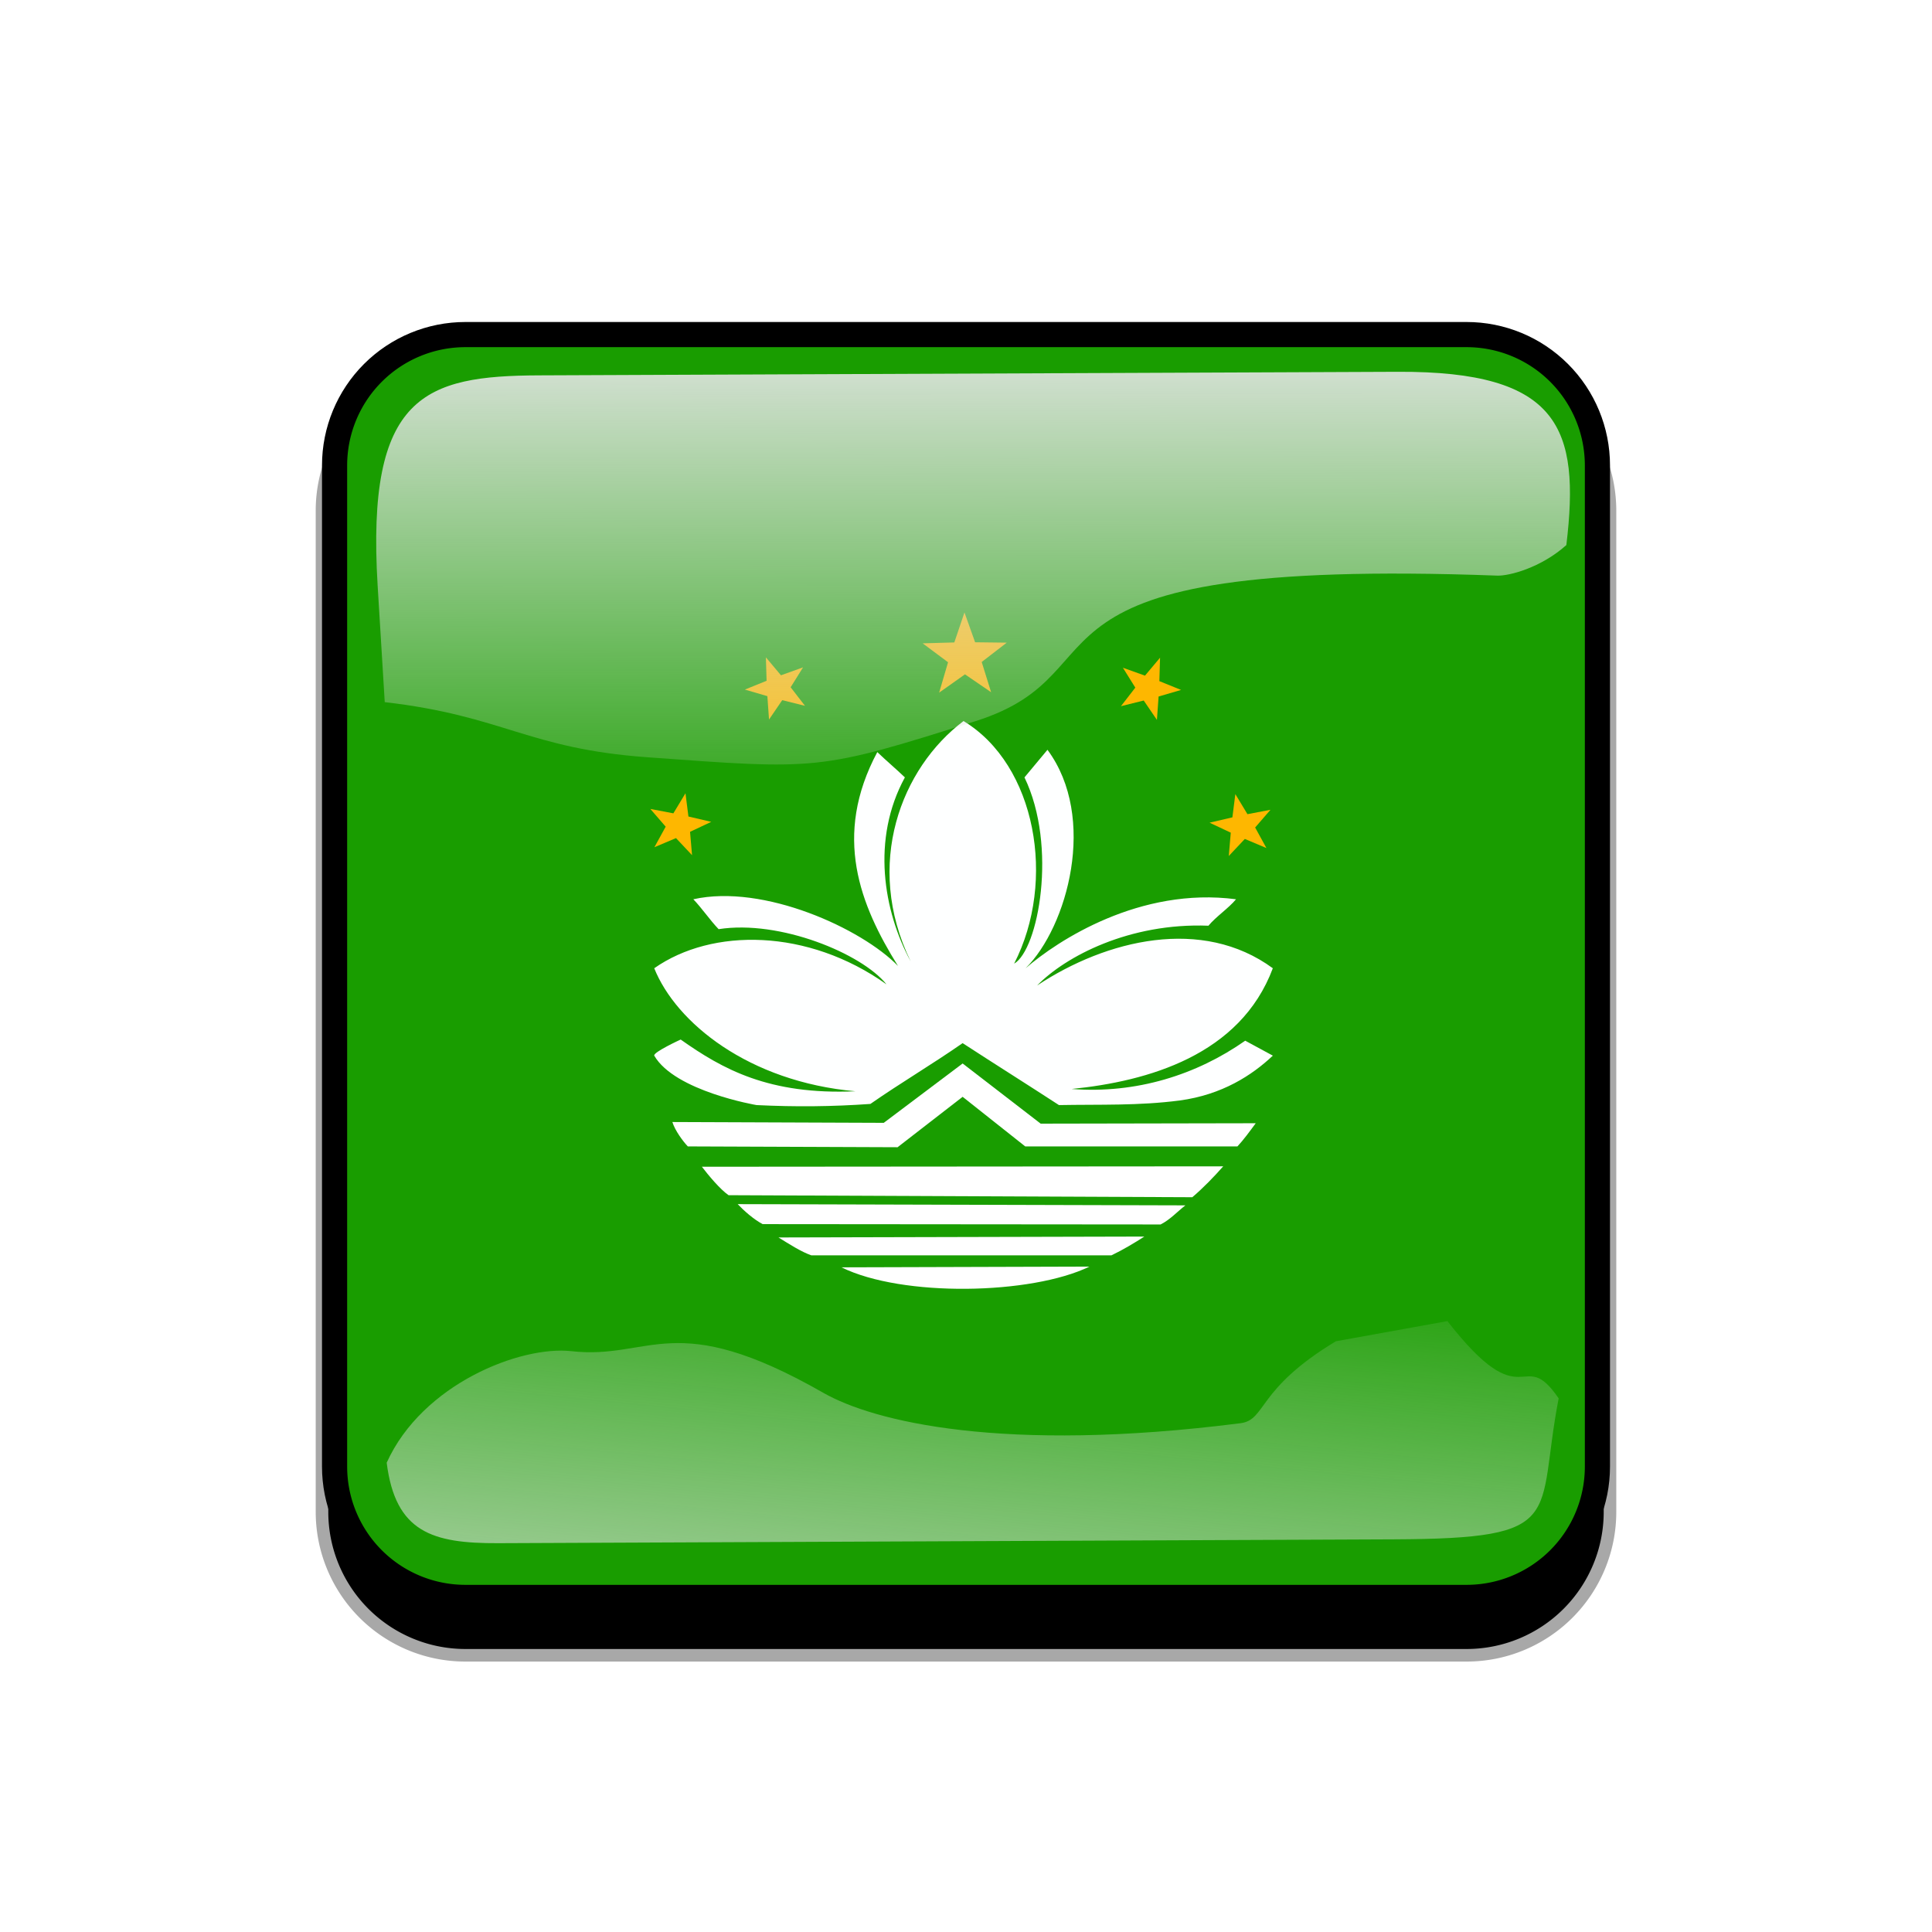
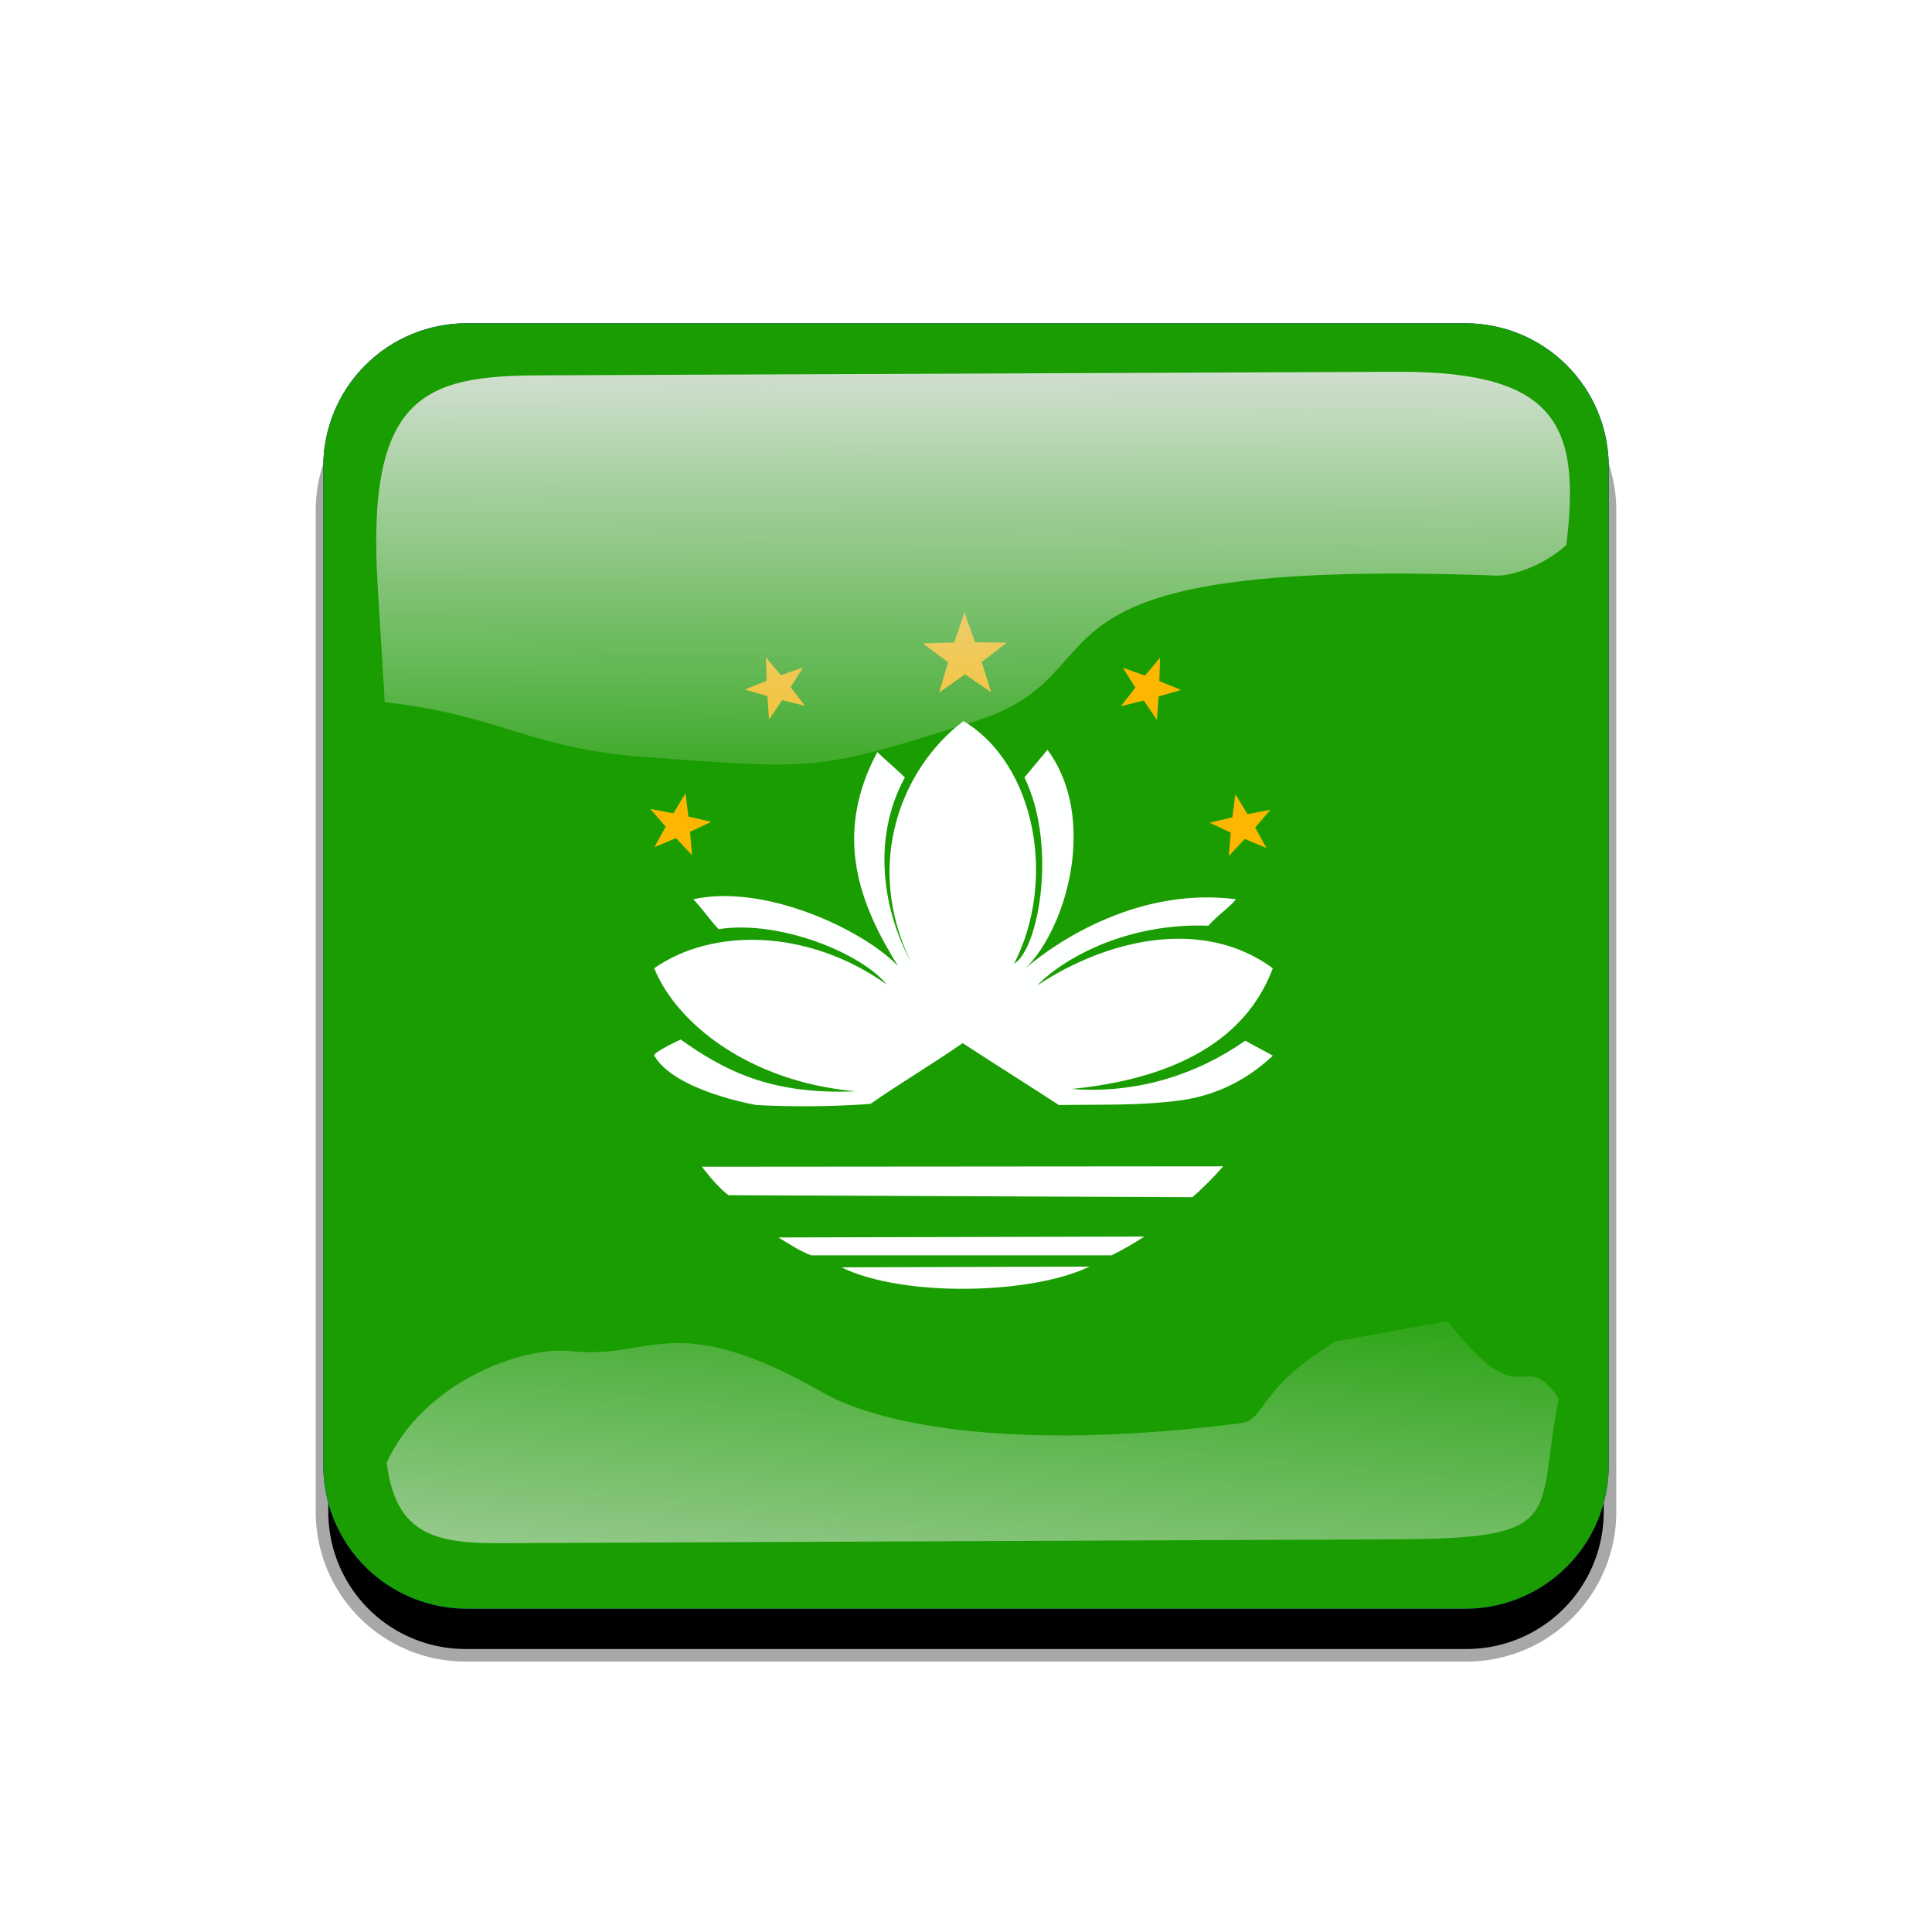
<svg xmlns="http://www.w3.org/2000/svg" xmlns:xlink="http://www.w3.org/1999/xlink" viewBox="0 0 768 768">
  <defs>
    <clipPath id="clipPathFlag">
      <path d="m57.5.5h397a57,57 0 0,1 57,57v397a57,57 0 0,1 -57,57h-397a57,57 0 0,1 -57-57v-397a57,57 0 0,1 57-57" />
    </clipPath>
    <clipPath id="clipPath5796">
-       <path d="m57,0h398a57,57 0 0,1 57,57v398a57,57 0 0,1 -57,57h-398a57,57 0 0,1 -57-57v-398a57,57 0 0,1 57-57" />
-     </clipPath>
+       </clipPath>
    <filter id="filter5740">
      <feGaussianBlur stdDeviation="5.12" />
    </filter>
    <filter id="filter5912">
      <feGaussianBlur stdDeviation="17.92" />
    </filter>
    <linearGradient id="linearGradient3852-0">
      <stop offset="0" stop-color="#dbe3db" />
      <stop offset="1" stop-color="#dbe3db" stop-opacity="0" />
    </linearGradient>
    <linearGradient gradientTransform="matrix(1.157,0,0,1.317,-91.204,-253.988)" gradientUnits="userSpaceOnUse" id="linearGradient5122" x1="342.188" x2="358.076" xlink:href="#linearGradient3852-0" y1="705.758" y2="523.407" />
    <linearGradient gradientTransform="matrix(.953,0,0,.866,11.575,-4.502)" gradientUnits="userSpaceOnUse" id="linearGradient5125" x1="405.263" x2="405.746" xlink:href="#linearGradient3852-0" y1="118.065" y2="360.922" />
  </defs>
  &gt;
  <g transform="translate(90,90)">
    <path d="m95,56h398a57,57 0 0,1 57,57v398a57,57 0 0,1 -57,57h-398a57,57 0 0,1 -57-57v-398a57,57 0 0,1 57-57" filter="url(#filter5912)" id="shadow" stroke="#a8a8a8" stroke-width="5" />
  </g>
  <g clip-path="url(#clipPathFlag)" transform="translate(128,128)">
    <path d="m57,0h398a57,57 0 0,1 57,57v398a57,57 0 0,1 -57,57h-398a57,57 0 0,1 -57-57v-398a57,57 0 0,1 57-57" fill="#00f" id="mask" />
    <g id="flag" transform="matrix(1.032,0,0,1.032,-128,1.153985e-5)">
      <path d="m0-8e-005h744.094v496.063h-744.094z" fill="#199d00" fill-rule="evenodd" transform="translate(0,6.103516e-5)" />
      <path d="m370.795,277.772c-11.663,8.12-23.864,15.299-35.527,23.419-14.615,1.034-28.788,1.181-43.846.443 0,0-31.445-5.314-39.417-19.044-.443-1.329 10.186-6.201 10.186-6.201 16.092,11.368 33.955,21.407 67.32,19.931-41.189-3.691-69.091-26.426-77.506-47.39 22.292-15.649 59.2-15.354 89.464,6.2-9.448-11.81-41.041-24.949-64.662-21.258-3.396-3.544-6.348-7.973-9.744-11.516 27.164-6.053 64.958,11.368 78.835,25.688-14.615-23.473-25.245-50.047-7.972-82.378 3.395,3.248 7.234,6.496 10.629,9.744-12.991,23.768-8.267,51.523 2.215,70.862-18.159-37.498-3.544-74.553 20.372-92.564 27.902,16.83 35.875,61.562 19.488,93.451 9.3-5.315 16.83-45.176 3.986-71.749l8.858-10.629c19.34,26.13 7.677,68.205-8.415,84.149 12.253-10.63 43.993-31.445 81.049-26.573-2.953,3.543-7.677,6.643-10.63,10.186-30.412-1.181-55.065,11.81-65.99,23.03 26.721-17.715 63.628-26.574 90.792-6.643-12.548,33.512-48.128,43.551-77.506,46.503 24.949,1.919 48.128-5.462 66.877-18.601l10.629,5.758c-7.972,7.529-19.487,15.058-35.874,17.272-15.796,2.067-30.707,1.477-46.503,1.772-12.253-7.972-24.855-15.891-37.108-23.862z" fill="#feffff" fill-rule="evenodd" />
-       <path d="m370.795,285.612-30.378,22.861-81.424-.313c1,3.281 4.113,7.474 5.95,9.395l80.798.314 25.054-19.417 24.114,19.103h81.738c2.349-2.505 4.854-5.95 7.046-8.925l-82.834.157-30.064-23.175z" fill="#fff" fill-rule="evenodd" />
      <path d="m324.132,364.134c23.384,11.542 73.074,10.595 95.518-.283l-95.518.283z" fill="#fff" fill-rule="evenodd" />
      <path d="m270.359,325.385 200.808-.157c-3.497,3.967-7.621,8.247-11.901,11.9l-178.627-.782c-3.353-2.325-7.813-7.75-10.28-10.961z" fill="#fff" fill-rule="evenodd" />
-       <path d="m284.153,339.79 172.45.471c-3.236,2.505-5.845,5.48-9.551,7.359l-153.298-.13c-3.539-1.902-7.169-5.133-9.601-7.7z" fill="#fff" fill-rule="evenodd" />
      <path d="m299.862,352.624 140.927-.344c-3.758,2.413-7.986,4.983-12.683,7.24h-115.561c-3.915-1.359-8.456-4.284-12.683-6.896z" fill="#fff" fill-rule="evenodd" />
      <path d="m205.584,128.736-10.016-6.849-9.903,7.012 3.419-11.642-9.729-7.251 12.129-.347 3.89-11.494 4.078,11.429 12.133.148-9.609,7.409 3.608,11.585z" fill="#feb700" fill-rule="evenodd" transform="matrix(.693,.271,-.271,.693,338.05,8.337)" />
      <path d="m205.584,128.736-10.016-6.849-9.903,7.012 3.419-11.642-9.729-7.251 12.129-.347 3.89-11.494 4.078,11.429 12.133.148-9.609,7.409 3.608,11.585z" fill="#feb700" fill-rule="evenodd" transform="matrix(1.005,0,0,1.005,175.153,13.221)" />
      <path d="m205.584,128.736-10.016-6.849-9.903,7.012 3.419-11.642-9.729-7.251 12.129-.347 3.89-11.494 4.078,11.429 12.133.148-9.609,7.409 3.608,11.585z" fill="#feb700" fill-rule="evenodd" transform="matrix(.729,-.148,.148,.729,318.885,139.206)" />
      <path d="m205.584,128.736-10.016-6.849-9.903,7.012 3.419-11.642-9.729-7.251 12.129-.347 3.89-11.494 4.078,11.429 12.133.148-9.609,7.409 3.608,11.585z" fill="#feb700" fill-rule="evenodd" transform="matrix(-.693,.271,.271,.693,403.805,8.198)" />
      <path d="m205.584,128.736-10.016-6.849-9.903,7.012 3.419-11.642-9.729-7.251 12.129-.347 3.89-11.494 4.078,11.429 12.133.148-9.609,7.409 3.608,11.585z" fill="#feb700" fill-rule="evenodd" transform="matrix(-.729,-.148,-.148,.729,420.995,138.883)" />
    </g>
  </g>
  <g transform="translate(0,38)">
    <path d="m214.211,111.211c-45.245.188-68.716,7.731-64.094,83.553l2.825,46.345c47.474,5.512 56.664,18.445 104.359,21.914 68.073,4.951 67.937,5.421 130.565-14.384s5.825-65.247 207.322-57.82c4.603.17 17.314-3.053 27.462-12.15 5.582-46.524-2.784-69.143-66.934-68.876z" fill="url(#linearGradient5125)" />
    <path d="m531.033,495.173c-31.605,19.022-27.601,31.26-37.913,32.573-94.704,12.053-145.977-.727-165.796-12.061-59.588-34.078-68.468-13.014-100.221-16.574-20.115-2.255-59.245,12.984-73.388,44.344 3.472,27.608 18.111,32.098 44.281,31.986l356.055-1.527c69.692-.299 56.335-8.493 65.543-56.039-14.772-21.671-13.157,9.109-44.224-30.717z" fill="url(#linearGradient5122)" />
    <path clip-path="url(#clipPath5796)" d="m57,0h398a57,57 0 0,1 57,57v398a57,57 0 0,1 -57,57h-398a57,57 0 0,1 -57-57v-398a57,57 0 0,1 57-57" fill="none" filter="url(#filter5740)" stroke="#000" stroke-width="20" transform="translate(128,90)" />
  </g>
</svg>